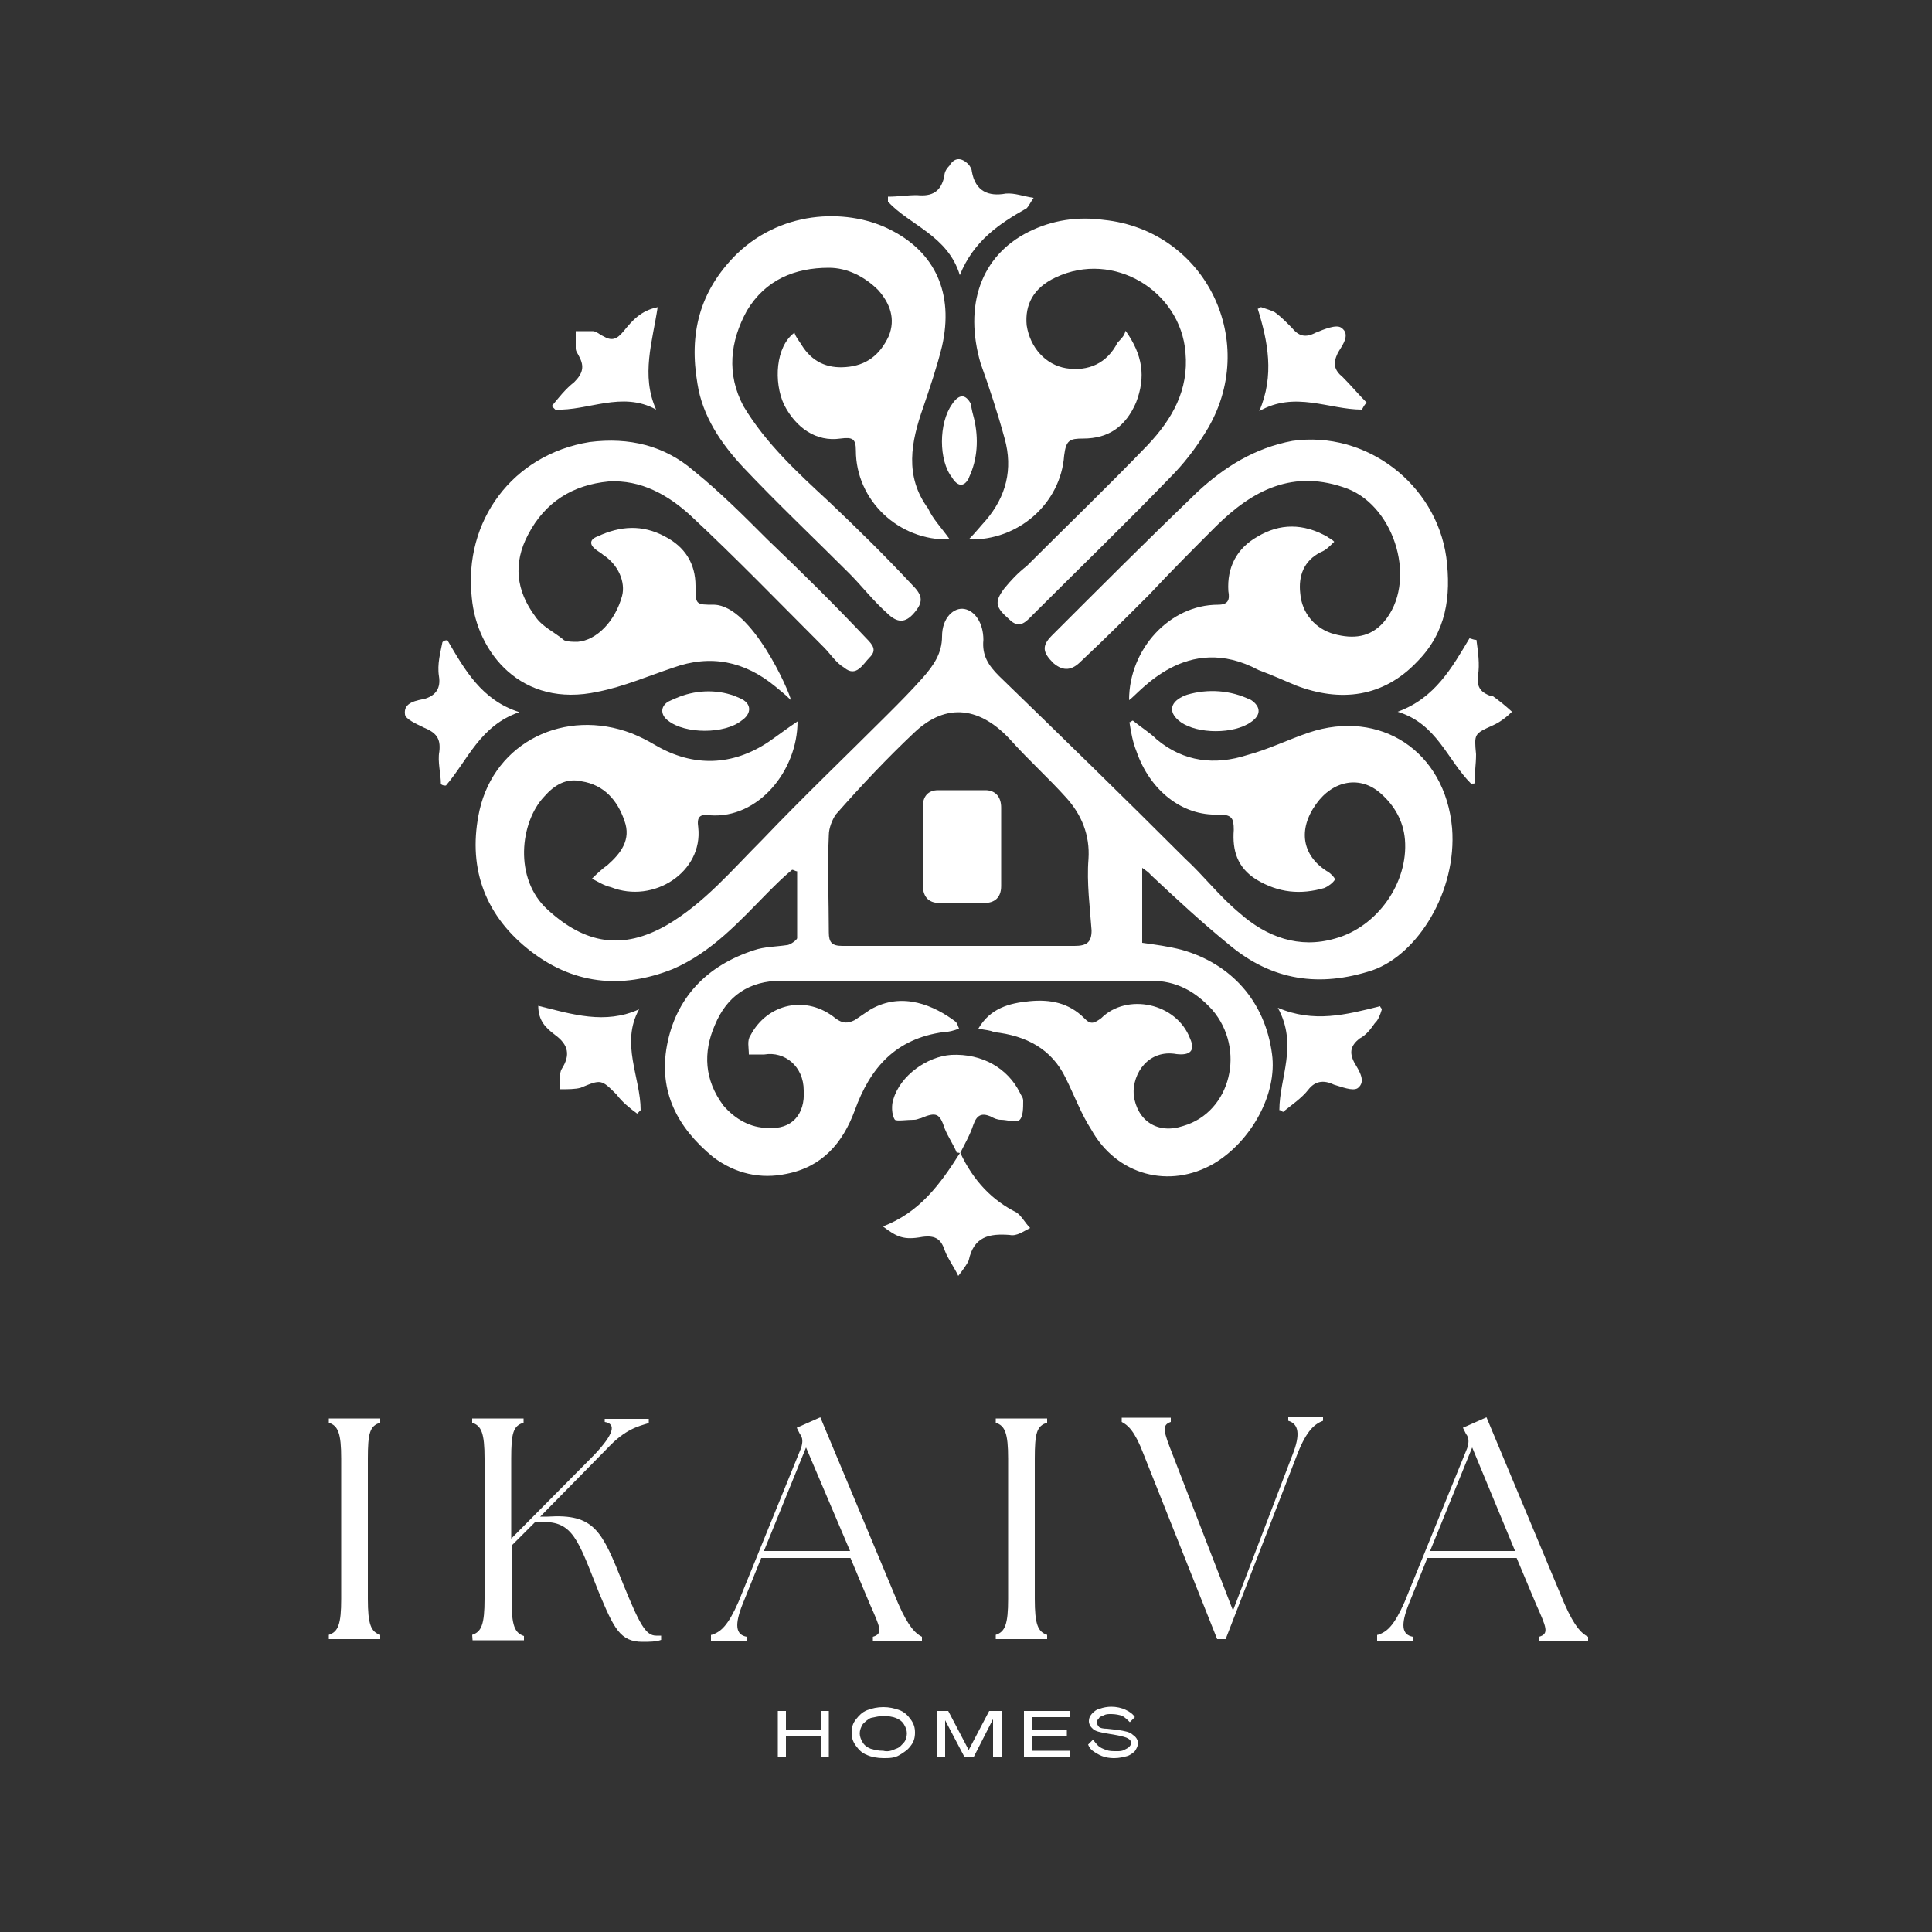
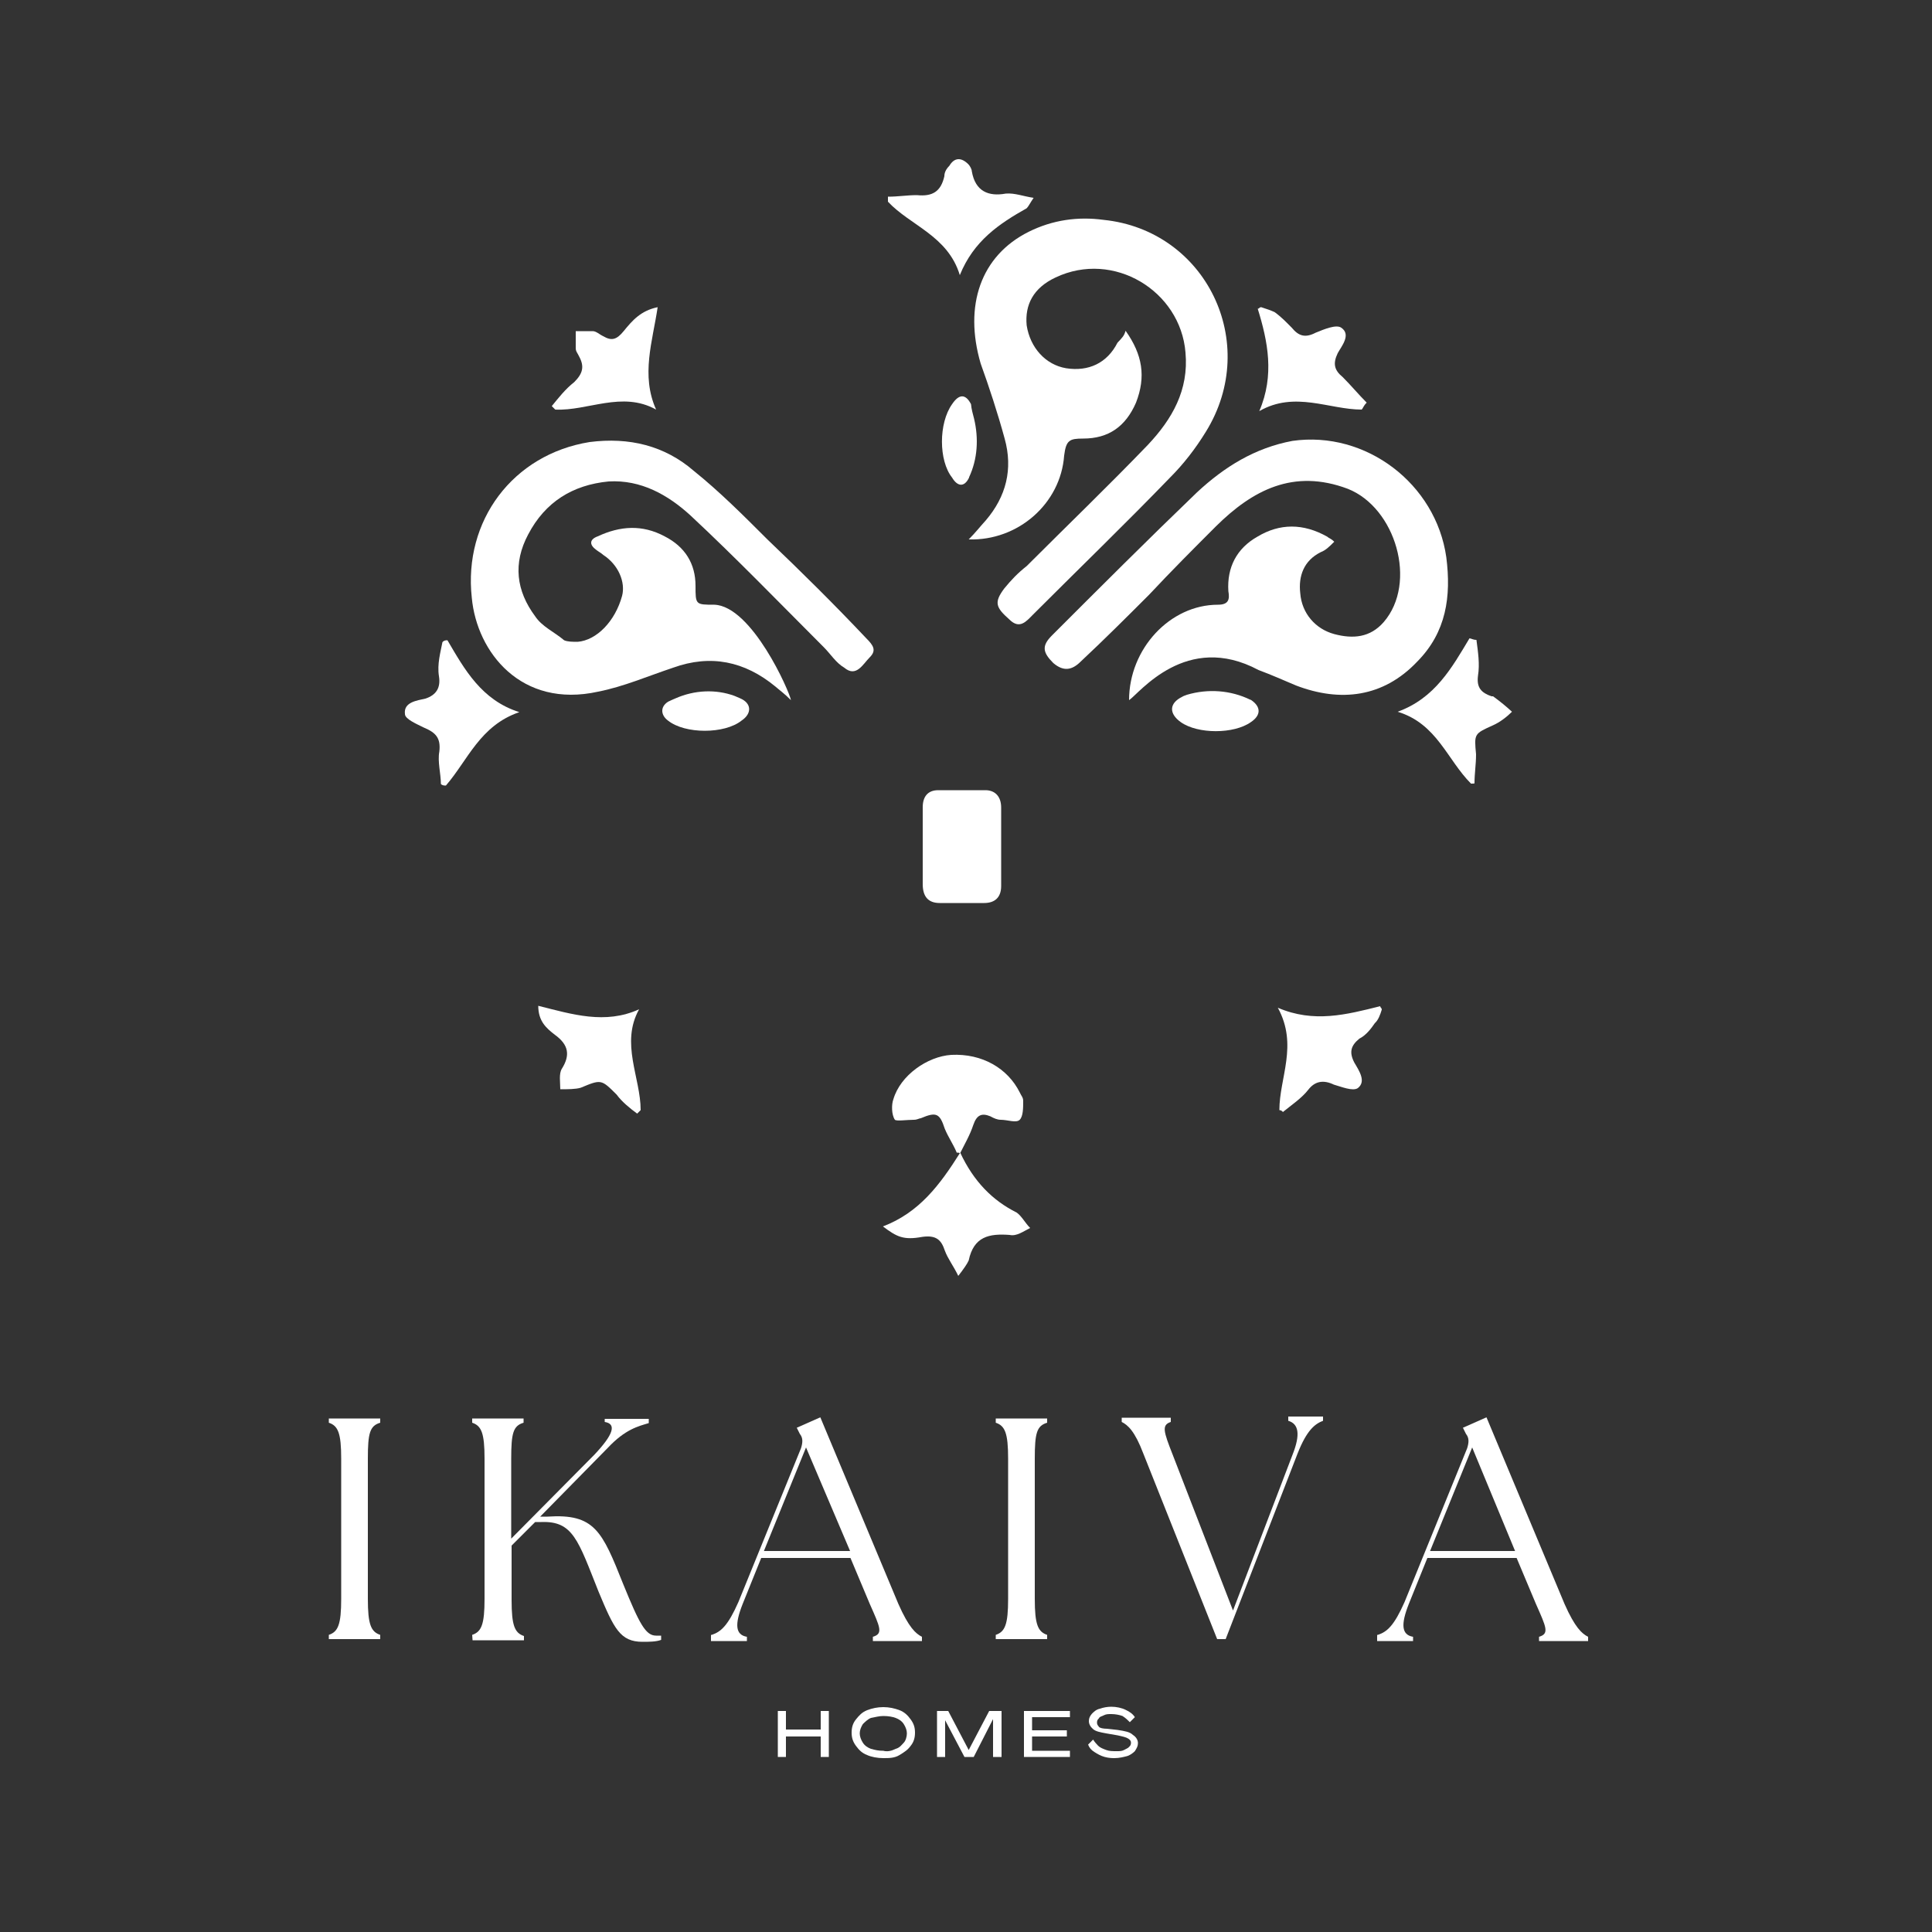
<svg xmlns="http://www.w3.org/2000/svg" xml:space="preserve" style="enable-background:new 0 0 500 500;" viewBox="0 0 500 500" y="0px" x="0px" id="Layer_1" version="1.1">
  <rect x="0" y="0" width="500" height="500" fill="#333333" stroke="none" />
  <style type="text/css">
	.st0{fill:#FFFFFF;}
</style>
  <g>
    <g>
-       <path d="M375.8,214.3c-1.8-19.9-18.6-30.9-37.1-24.7c-5.3,1.8-10.6,4.4-15.9,5.8c-8.4,2.7-16.4,1.8-23.4-4    c-1.8-1.8-4-3.1-6.2-4.9c-0.4,0-0.4,0.4-0.9,0.4c0.4,2.7,0.9,5.3,1.8,7.5c3.5,10.2,11.9,16.8,21.2,16.4c3.5,0,4,0.9,4,4    c-0.4,5.3,0.9,9.7,5.8,12.8c5.8,3.5,11.5,4,17.7,2.2c0.9-0.4,2.2-1.3,2.7-2.2c0-0.4-1.3-1.8-2.2-2.2c-6.2-4-7.5-10.6-2.7-17.3    c4.4-6.2,11.5-7.5,16.8-2.7c3.5,3.1,5.8,7.1,6.2,11.9c0.9,11.1-7.1,22.6-18.1,25.6c-9.3,2.7-17.7-0.4-24.7-6.6    c-5.3-4.4-9.3-9.7-14.1-14.1c-15.9-15.9-31.8-31.4-48.2-47.3c-2.7-2.7-4.4-5.3-4-9.3c0-4.4-2.2-7.5-4.9-8s-5.8,2.2-5.8,7.1    c0,4.4-2.2,7.5-4.9,10.6c-3.1,3.5-6.2,6.6-9.3,9.7c-10.6,10.6-21.7,21.2-32.3,32.3c-8,8-15,16.4-24.7,22.1    c-11.5,6.6-21.2,4.9-30.9-4c-8.8-8-7.1-22.6-0.9-29.2c2.7-3.1,5.8-4.9,9.7-4c5.8,0.9,9.3,4.9,11.1,10.2c1.8,4.9-0.9,8.4-4.4,11.5    c-1.3,0.9-2.7,2.2-4,3.5c1.8,0.9,3.1,1.8,4.9,2.2c11.1,4.4,23.9-4,22.6-15.5c-0.4-2.7,0.4-3.5,3.1-3.1    c12.4,0.9,22.6-11.5,22.6-24.3c-2.7,1.8-4.9,3.5-7.5,5.3c-9.3,6.2-19.4,6.6-29.2,0.9c-2.2-1.3-4-2.2-6.2-3.1    c-17.3-6.6-35.4,2.2-39.4,19.9c-3.1,14.1,0.9,26.5,12.4,35.8c11.5,9.3,24.3,10.6,37.6,5.3c10.2-4.4,17.3-12.4,24.7-19.9    c2.2-2.2,4-4,6.2-5.8c0.4,0,0.9,0.4,1.3,0.4c0,5.8,0,11.5,0,17.3c0,0.4-1.8,1.8-2.7,1.8c-2.7,0.4-5.8,0.4-8.4,1.3    c-12.4,4-20.3,12.4-22.6,24.7c-2.2,11.9,2.7,21.2,11.9,28.8c5.8,4.4,12.4,5.8,19,4.4c9.3-1.8,14.6-8,17.7-16.4    c4-11.1,10.6-18.6,23-20.3c1.3,0,2.7-0.4,4-0.9c-0.4-0.9-0.4-1.3-0.9-1.8c-5.3-4-13.7-8-22.1-3.1c-1.3,0.9-2.7,1.8-4,2.7    c-1.8,0.9-3.1,0.9-4.9-0.4c-7.5-6.2-17.7-4-22.1,4.4c-0.9,1.3-0.4,3.1-0.4,4.9c1.3,0,2.7,0,4,0c5.3-0.9,10.2,3.1,10.2,9.3    c0.4,6.2-3.1,10.2-9.3,9.7c-4.4,0-8.4-2.2-11.5-5.8c-4.9-6.6-5.3-13.7-2.2-20.8c3.1-7.5,8.8-11.5,17.3-11.5c31.8,0,63.6,0,95.5,0    c6.6,0,11.5,2.7,15.9,7.5c8.8,10.2,4.9,26.5-7.5,30.1c-6.6,2.2-11.9-1.3-12.8-8c-0.4-5.8,4-11.9,11.1-10.6c3.5,0.4,4.9-0.9,3.5-4    c-3.5-9.3-16.4-11.9-23-5.3c-1.8,1.3-2.7,1.8-4.4,0c-4-4-8.8-4.9-14.1-4.4s-10.2,1.8-13.3,7.1c1.8,0.4,3.1,0.4,4,0.9    c8.4,0.9,15,4.4,18.6,11.9c2.2,4.4,4,9.3,6.6,13.3c6.6,11.9,20.3,15.5,31.8,8.8c9.7-5.8,16.4-18.1,15-28.3    c-1.8-13.7-10.6-23.4-23.4-27c-3.5-0.9-6.6-1.3-10.2-1.8v-19.4c1.3,0.9,1.8,1.3,2.2,1.8c6.6,6.2,13.3,12.4,20.3,18.1    c11.1,9.3,23.4,11.1,37.1,6.6C366.9,247,377.1,230.7,375.8,214.3z M282.5,240.8c0,3.1-1.3,4-4.4,4c-9.7,0-19.9,0-29.6,0    c-10.2,0-20.3,0-30.5,0c-2.7,0-3.5-0.9-3.5-3.5c0-8.4-0.4-16.8,0-25.2c0-1.8,0.9-4,1.8-5.3c6.6-7.5,13.3-14.6,20.3-21.2    c8.4-8,17.3-6.6,25.2,2.2c4.4,4.9,9.7,9.7,14.1,14.6c4,4.4,6.2,9.7,5.8,15.9C281.2,228.4,282.1,235.1,282.5,240.8z" class="st0" />
      <path d="M292.2,181.2c0-13.3,10.6-24.7,23-24.7c2.7,0,3.1-1.3,2.7-3.5c-0.4-6.2,2.2-11.1,7.5-14.1    c5.8-3.5,11.9-3.5,18.1,0c0.4,0.4,0.9,0.4,1.8,1.3c-1.3,1.3-2.2,2.2-3.5,2.7c-4.4,2.2-5.8,6.2-5.3,10.6c0.4,5.3,4,9.3,8.8,10.6    c4.9,1.3,9.3,0.9,12.8-3.1c8.8-10.2,3.1-29.6-9.3-34.5c-14.1-5.3-24.7,0.4-34.1,9.7c-5.8,5.8-11.5,11.5-17.3,17.7    c-5.8,5.8-11.5,11.5-17.7,17.3c-2.2,2.2-4.4,2.7-7.1,0.4c-2.7-2.7-3.1-4.4-0.4-7.1c12.4-12.4,24.7-24.7,37.6-37.1    c7.1-6.6,15-11.5,24.7-13.3c19-2.7,37.1,11.1,39.8,30.1c1.3,10.2,0,19.4-7.5,27c-8.8,9.3-19.9,10.6-31.4,6.2    c-3.1-1.3-6.2-2.7-9.7-4C307,163.4,294.9,179.4,292.2,181.2z" class="st0" />
      <path d="M291.3,85.6c4.4,6.2,5.3,11.9,2.7,18.6c-2.7,6.2-7.1,9.3-13.7,9.3c-3.5,0-4.4,0.4-4.9,4.4    c-0.9,12.4-11.9,22.1-24.7,21.7c1.8-1.8,3.1-3.5,4.4-4.9c5.3-6.2,7.1-13.3,4.9-21.2c-1.8-6.6-4-13.3-6.2-19.4    c-4.4-15,0-27.9,12.4-34.1c6.2-3.1,12.8-4,19.4-3.1c26.5,2.7,40.7,31.8,26.5,54.8c-2.7,4.4-5.8,8.4-9.3,11.9    c-11.5,11.9-23.4,23.4-35.4,35.4c-1.8,1.8-3.5,4-6.2,1.3c-3.5-3.1-4-4.4-1.3-8c1.8-2.2,3.5-4,5.8-5.8    c10.6-10.6,21.2-20.8,31.4-31.4c6.2-6.6,10.6-14.1,9.7-23.9c-1.3-15.9-18.6-26.5-33.6-19.4c-5.8,2.7-8,7.1-7.5,12.4    c0.9,5.8,4.9,10.2,10.2,11.1c5.8,0.9,10.6-1.3,13.3-6.6C290.4,87.4,290.9,87,291.3,85.6z" class="st0" />
      <path d="M204.7,181.2c-1.8-1.8-3.1-2.7-4-3.5c-8-6.6-16.8-8.4-26.5-4.9c-6.6,2.2-12.8,4.9-19.4,6.2    c-19.9,4.4-31.4-10.2-32.7-24.3c-2.2-19.9,10.6-37.1,30.5-40.3c10.2-1.3,19.4,0.9,27,7.5c6.6,5.3,12.8,11.5,19,17.7    c8.8,8.4,17.3,16.8,25.6,25.6c1.8,1.8,2.7,3.1,0.9,4.9c-1.8,1.8-3.5,5.3-6.6,2.7c-2.2-1.3-3.5-3.5-5.3-5.3    c-11.5-11.5-22.6-23-34.5-34.1c-5.8-5.3-12.8-9.3-21.2-8.8c-9.3,0.9-16.4,5.3-20.8,13.7c-4,7.5-3.1,14.6,1.8,21.2    c1.8,2.7,4.9,4,7.5,6.2c0.9,0.4,2.2,0.4,3.5,0.4c4.9-0.4,9.7-5.3,11.5-11.9c0.9-3.5-0.9-8-4.9-10.6c-0.4-0.4-1.3-0.9-1.8-1.3    c-1.8-1.3-1.8-2.7,0.4-3.5c5.8-2.7,11.5-3.1,17.3,0c5.3,2.7,8,7.1,8,12.8c0,4.9,0,4.9,4.9,4.9    C194.6,156.9,204.3,178.9,204.7,181.2z" class="st0" />
-       <path d="M245.8,139.6c-13.3,0.4-24.3-10.2-24.3-23c0-3.1-0.9-3.5-4-3.1c-6.2,0.9-11.5-2.7-14.6-8.8    c-2.7-5.8-2.2-15,2.7-18.6c0.4,1.3,1.3,2.2,1.8,3.1c2.7,4.4,6.6,6.2,11.5,5.8c5.3-0.4,8.8-3.1,11.1-8c1.8-4.4,0.4-8.4-2.7-11.9    c-3.5-3.5-8-5.8-12.8-5.8c-8.8,0-16.4,3.1-21.2,11.1c-4.4,8-5.3,16.4-0.9,24.7c5.8,9.7,14.1,17.3,22.1,24.7    c7.5,7.1,14.6,14.1,21.7,21.7c2.7,2.7,2.7,4.4,0.4,7.1s-4.4,2.7-7.1,0c-3.5-3.1-6.6-7.1-9.7-10.2c-9.3-9.3-18.6-18.1-27.4-27.4    c-5.8-6.2-10.6-13.3-11.9-21.7c-2.2-12.8,0.4-23.9,10.2-33.6c12.4-11.9,29.6-11.5,39.8-6.2c11.5,5.8,16.4,16.4,13.3,30.1    c-1.3,5.3-3.1,10.6-4.9,15.9c-3.1,8.8-4.9,17.7,1.3,26.1C241.4,134.3,243.6,136.5,245.8,139.6z" class="st0" />
      <path d="M247.6,298.3c-0.9-2.2-2.2-4-3.1-6.2c-1.3-4-2.2-4.4-6.2-2.7c-0.4,0-0.9,0.4-1.8,0.4c-1.8,0-4.4,0.4-4.9,0    c-0.9-1.3-0.9-4-0.4-5.3c1.8-6.2,8.8-11.1,15-11.5c8-0.4,14.6,3.5,17.7,9.7c0.4,0.9,0.9,1.3,0.9,2.2c0,1.8,0,4-0.9,4.9    s-3.1,0-4.9,0c-0.9,0-1.8-0.4-2.7-0.9c-2.2-0.9-3.5-0.4-4.4,2.2c-0.9,2.7-2.2,4.9-3.5,7.5C248.5,298.3,248,298.3,247.6,298.3z" class="st0" />
      <path d="M248.5,298.3c3.5,7.5,8.4,12.4,14.6,15.5c1.3,0.9,2.2,2.7,3.5,4c-1.8,0.9-3.5,2.2-5.3,1.8    c-5.3-0.4-9.3,0.4-10.6,6.6c-0.4,0.9-1.3,2.2-2.7,4c-1.3-2.7-2.7-4.4-3.5-6.6c-0.9-2.7-2.2-4-5.8-3.5c-4.9,0.9-6.6,0-10.2-2.7    C237.9,313.8,243.2,306.7,248.5,298.3z" class="st0" />
      <path d="M115.8,165.7c4.4,7.5,8.8,15.5,18.6,18.6c-10.2,3.5-13.3,12.4-19,19c-0.4,0-0.9,0-1.3-0.4    c0-2.7-0.9-5.8-0.4-8.4c0.4-3.5-0.9-4.9-4-6.2c-1.8-0.9-4.9-2.2-4.9-3.5c-0.4-3.1,3.1-3.5,5.3-4c2.7-0.9,4-2.7,3.5-5.8    s0.4-6.2,0.9-8.8C114.9,165.7,115.4,165.7,115.8,165.7z" class="st0" />
      <path d="M352.4,106c-8.4,0-17.3-4.9-26.5,0.4c4-9.3,2.2-18.1-0.4-26.5c0.4,0,0.4-0.4,0.9-0.4c1.3,0.4,2.7,0.9,3.5,1.3    c1.8,1.3,3.1,2.7,4.4,4c1.8,2.2,3.5,2.7,6.2,1.3c2.2-0.9,5.3-2.2,6.6-1.3c2.7,1.8,0,4.9-0.9,6.6c-1.3,2.7-0.9,4.4,1.3,6.2    c2.2,2.2,4,4.4,6.2,6.6C352.8,105.1,352.8,105.6,352.4,106z" class="st0" />
      <path d="M267.5,51.2c-0.9,1.3-1.3,2.2-1.8,2.7c-7.1,4-13.7,8.4-17.3,17.3c-3.1-10.2-12.8-12.8-18.6-19    c0-0.4,0-0.9,0-1.3c2.7,0,4.9-0.4,7.5-0.4c4,0.4,6.2-0.9,7.1-4.9c0-0.9,0.4-1.8,1.3-2.7c1.3-2.2,3.1-2.2,4.9-0.4    c0.4,0.4,0.9,1.3,0.9,1.8c0.9,5.3,4.4,6.6,8.8,5.8C262.6,49.9,264.8,50.8,267.5,51.2z" class="st0" />
      <path d="M331.1,287.3c0-8.4,4.9-16.8-0.4-26.5c9.3,4,17.7,1.8,26.5-0.4c0,0.4,0.4,0.4,0.4,0.9    c-0.4,1.3-0.9,2.7-1.8,3.5c-0.9,1.3-2.2,3.1-4,4c-2.2,1.8-2.7,3.5-1.3,6.2c1.3,2.2,3.1,4.9,0.9,6.6c-1.3,0.9-4.4-0.4-6.2-0.9    c-2.7-1.3-4.9-0.9-6.6,1.3s-4.4,4-6.6,5.8C332,287.7,331.6,287.3,331.1,287.3z" class="st0" />
      <path d="M169.8,106c-8.8-4.9-17.7,0.4-26.1,0c-0.4-0.4-0.4-0.4-0.9-0.9c1.8-2.2,3.5-4.4,5.8-6.2    c2.2-2.2,2.7-4,1.3-6.6c-0.4-0.9-0.9-1.3-0.9-2.2c0-1.3,0-3.1,0-4.4c1.3,0,3.1,0,4.4,0c0.9,0,1.8,0.9,2.7,1.3    c2.2,1.3,3.5,0.9,5.3-1.3c2.2-2.7,4.4-5.3,8.8-6.2C168.9,88.3,165.8,97.1,169.8,106z" class="st0" />
      <path d="M380.7,202.8c-6.2-6.2-8.8-15.5-19-18.6c9.7-3.5,14.1-11.5,18.6-19c0.4,0,0.9,0.4,1.8,0.4    c0.4,3.1,0.9,6.2,0.4,9.3c-0.4,3.1,0.9,4.4,3.5,5.3c0.4,0,0.4,0,0.4,0c1.8,1.3,3.5,2.7,4.9,4c-1.3,1.3-3.1,2.7-4.9,3.5    c-4.9,2.2-4.9,2.2-4.4,7.5c0,2.7-0.4,4.9-0.4,7.5C381.6,202.8,381.1,202.8,380.7,202.8z" class="st0" />
      <path d="M139.3,260.3c8.8,2.2,17.3,4.9,26.1,0.9c-4.9,8.8,0.4,17.7,0.4,26.1c-0.4,0.4-0.4,0.4-0.9,0.9    c-1.8-1.3-4-3.1-5.3-4.9c-4-4-4-4-9.3-1.8c-1.3,0.4-3.5,0.4-5.3,0.4c0-1.8-0.4-4,0.4-5.3c2.2-3.5,1.8-6.2-1.8-8.8    C141.4,266.1,139.3,264.3,139.3,260.3z" class="st0" />
      <path d="M307.2,179.8c5.4-1.6,11.3-1.2,16.4,1.3c0,0,0.1,0,0.1,0c2.7,1.8,2.7,4,0,5.8c-4.4,3.1-13.7,3.1-18.1,0    c-3.1-2.2-3.1-4.9,0.4-6.6C306.3,180.1,306.7,180,307.2,179.8z" class="st0" />
      <path d="M174.9,180.7c4.8-2.1,10.3-2.4,15.2-0.6c0.5,0.2,0.9,0.4,1.4,0.6c3.1,1.3,3.1,4,0.4,5.8    c-4.4,3.5-14.6,3.5-19,0c-1.8-1.3-2.2-3.5,0-4.9C173.5,181.3,174.2,181,174.9,180.7z" class="st0" />
      <path d="M252.1,108.4c1.2,5.1,0.9,10.4-1.3,15.1c0,0,0,0.1,0,0.1c-1.3,2.7-3.1,2.2-4.4,0c-3.5-4.4-3.5-14.1,0-19    c1.8-2.7,3.5-2.7,4.9,0C251.4,105.9,251.8,107.2,252.1,108.4z" class="st0" />
      <path d="M259.1,209c0,6.6,0,13.3,0,20.3c0,3.1-1.8,4.4-4.4,4.4c-4,0-7.5,0-11.5,0c-3.1,0-4.4-1.8-4.4-4.9    c0-3.1,0-6.6,0-9.7c0-3.5,0-6.6,0-10.2c0-2.7,1.3-4.4,4-4.4c4,0,8,0,12.4,0C257.7,204.6,259.1,206.3,259.1,209z" class="st0" />
    </g>
  </g>
  <g>
    <g>
      <g>
        <path d="M85.1,423.1c2.4-0.8,3.2-2.7,3.2-9.3v-36.3c0-6.6-0.8-8.5-3.2-9.3v-1.1h13.3v1.1c-2.7,0.8-3.2,2.7-3.2,9.3     v36.3c0,6.6,0.8,8.5,3.2,9.3v1.1H85.1C85.1,424.2,85.1,423.1,85.1,423.1z" class="st0" />
      </g>
    </g>
    <g>
      <g>
        <path d="M122.2,423.1c2.4-0.8,3.2-2.7,3.2-9.3v-36.3c0-6.6-0.8-8.5-3.2-9.3v-1.1h13.3v1.1c-2.7,0.8-3.2,2.7-3.2,9.3     v20.7l21.5-21.7c5-5.3,5.8-8,2.7-8.5v-0.8h11.4v1.1c-2.7,0.8-6.1,1.6-10.6,6.4l-17.5,17.8h1.9c12.2-0.8,14.1,3.7,19.6,17.5     c4.2,10.3,5.8,13.3,8.5,13.3c0.5,0,0.8,0,1.3,0v1.1c-1.3,0.5-3.2,0.5-4.8,0.5c-5.8,0-7.4-3.4-11.4-13c-5.3-13.3-6.6-18.3-14.8-18     h-1.6l-6.1,6.1v14.1c0,6.6,0.8,8.5,3.2,9.3v1.1h-13.3L122.2,423.1L122.2,423.1z" class="st0" />
      </g>
    </g>
    <g>
      <g>
        <path d="M184.2,423.1c2.4-0.8,4.2-2.4,6.9-8.5l16.2-39.8c0.5-1.6,0.5-2.7-0.3-3.7l-0.8-1.6l6.1-2.7l20.2,48.3     c2.7,6.1,4.5,7.7,6.1,8.5v1.1h-12.7v-1.1c2.7-0.8,1.9-2.4-0.8-8.5l-5-11.9H197l-4.8,11.9c-2.1,5.3-1.9,8,1.1,8.5v1.1H184v-1.6     H184.2z M220,401.4l-11.4-26.8l-10.9,26.8H220z" class="st0" />
      </g>
    </g>
    <g>
      <g>
        <path d="M257.7,423.1c2.4-0.8,3.2-2.7,3.2-9.3v-36.3c0-6.6-0.8-8.5-3.2-9.3v-1.1h13.3v1.1c-2.7,0.8-3.2,2.7-3.2,9.3     v36.3c0,6.6,0.8,8.5,3.2,9.3v1.1h-13.3V423.1z" class="st0" />
      </g>
    </g>
    <g>
      <g>
        <path d="M290.3,368v-1.1H303v1.1c-2.4,0.8-1.9,2.4,0.5,8.5l15.6,40.3l15.4-40.3c2.1-5.3,1.6-8-1.1-8.8v-1.1h9v1.1     c-2.1,0.8-4.2,2.4-6.6,8.5l-18.6,48H315l-19.1-48C293.7,370.4,291.9,368.8,290.3,368z" class="st0" />
      </g>
    </g>
    <g>
      <path d="M356.6,423.1c2.4-0.8,4.2-2.4,6.9-8.5l16.2-39.8c0.5-1.6,0.5-2.7-0.3-3.7l-0.8-1.6l6.1-2.7l20.2,48.3    c2.7,6.1,4.5,7.7,6.1,8.5v1.1h-12.7v-1.1c2.7-0.8,1.9-2.4-0.8-8.5l-5-11.9h-23.1l-4.8,11.9c-2.1,5.3-1.9,8,1.1,8.5v1.1h-9.3v-1.6    H356.6z M392.1,401.4L381,374.6l-10.9,26.8H392.1z" class="st0" />
    </g>
  </g>
  <g>
    <g>
      <path d="M201.3,442.8h2.1v4.8h9v-4.8h2.1v11.9h-2.1v-5.3h-9v5.3h-2.1V442.8z" class="st0" />
    </g>
    <g>
      <path d="M224.4,454.2c-1.3-0.5-2.1-1.3-2.9-2.4c-0.8-1.1-1.1-2.1-1.1-3.4s0.3-2.4,1.1-3.4s1.6-1.9,2.9-2.4    s2.7-0.8,4.2-0.8s2.9,0.3,4.2,0.8s2.1,1.3,2.9,2.4c0.8,1.1,1.1,2.1,1.1,3.4s-0.3,2.4-1.1,3.4c-0.8,1.1-1.6,1.6-2.9,2.4    s-2.7,0.8-4.2,0.8S225.5,454.7,224.4,454.2z M231.8,452.6c1.1-0.3,1.6-1.1,2.1-1.6s0.8-1.6,0.8-2.4c0-0.8-0.3-1.6-0.8-2.4    c-0.5-0.8-1.3-1.3-2.1-1.6c-0.8-0.3-1.9-0.5-3.2-0.5c-1.1,0-2.1,0.3-3.2,0.5c-0.8,0.3-1.6,1.1-2.1,1.6c-0.5,0.8-0.8,1.6-0.8,2.4    c0,0.8,0.3,1.6,0.8,2.4s1.3,1.3,2.1,1.6c1.1,0.3,1.9,0.5,3.2,0.5C229.7,453.4,230.8,453.1,231.8,452.6z" class="st0" />
    </g>
    <g>
      <path d="M242.2,442.8h3.2l5.3,10.1l0,0l5.3-10.1h3.2v11.9H257v-9.8l0,0l-5,9.8h-2.4l-5-9.5l0,0v9.5h-2.1v-11.9H242.2z" class="st0" />
    </g>
    <g>
      <path d="M265.2,442.8h11.7v1.6h-9.8v3.4h9v1.6h-9v3.7h9.8v1.6H265v-11.9H265.2z" class="st0" />
    </g>
    <g>
      <path d="M285.9,454.7c-1.1-0.3-1.9-0.8-2.7-1.3c-0.8-0.5-1.3-1.1-1.6-1.9l1.3-1.3c0.3,0.5,0.8,1.1,1.3,1.6    c0.5,0.5,1.3,0.8,2.1,1.1s1.6,0.3,2.7,0.3c0.8,0,1.3,0,1.9-0.3c0.5-0.3,1.1-0.5,1.3-0.8c0.3-0.3,0.5-0.5,0.5-1.1    c0-0.5-0.3-0.8-0.8-1.1c-0.5-0.3-1.3-0.5-2.7-0.8l-2.9-0.5c-1.6-0.3-2.7-0.5-3.4-1.1s-1.1-1.3-1.1-2.1c0-0.8,0.3-1.3,0.8-1.9    c0.5-0.5,1.1-1.1,2.1-1.3c0.8-0.3,1.9-0.5,2.9-0.5c1.3,0,2.7,0.3,3.7,0.8c1.1,0.5,1.9,1.1,2.4,1.9l-1.3,1.3    c-0.5-0.5-1.1-1.1-1.9-1.6c-0.8-0.3-1.9-0.5-2.9-0.5c-0.8,0-1.3,0-1.9,0.3c-0.5,0.3-1.1,0.3-1.3,0.8c-0.3,0.3-0.5,0.5-0.5,1.1    s0.3,0.8,0.5,1.1s1.1,0.5,2.1,0.5l2.7,0.3c1.9,0.3,3.2,0.5,4,1.3c0.8,0.5,1.3,1.3,1.3,2.1c0,0.8-0.3,1.3-0.8,2.1    c-0.5,0.5-1.3,1.1-2.1,1.3s-1.9,0.5-3.2,0.5C288,455,287,455,285.9,454.7z" class="st0" />
    </g>
  </g>
</svg>